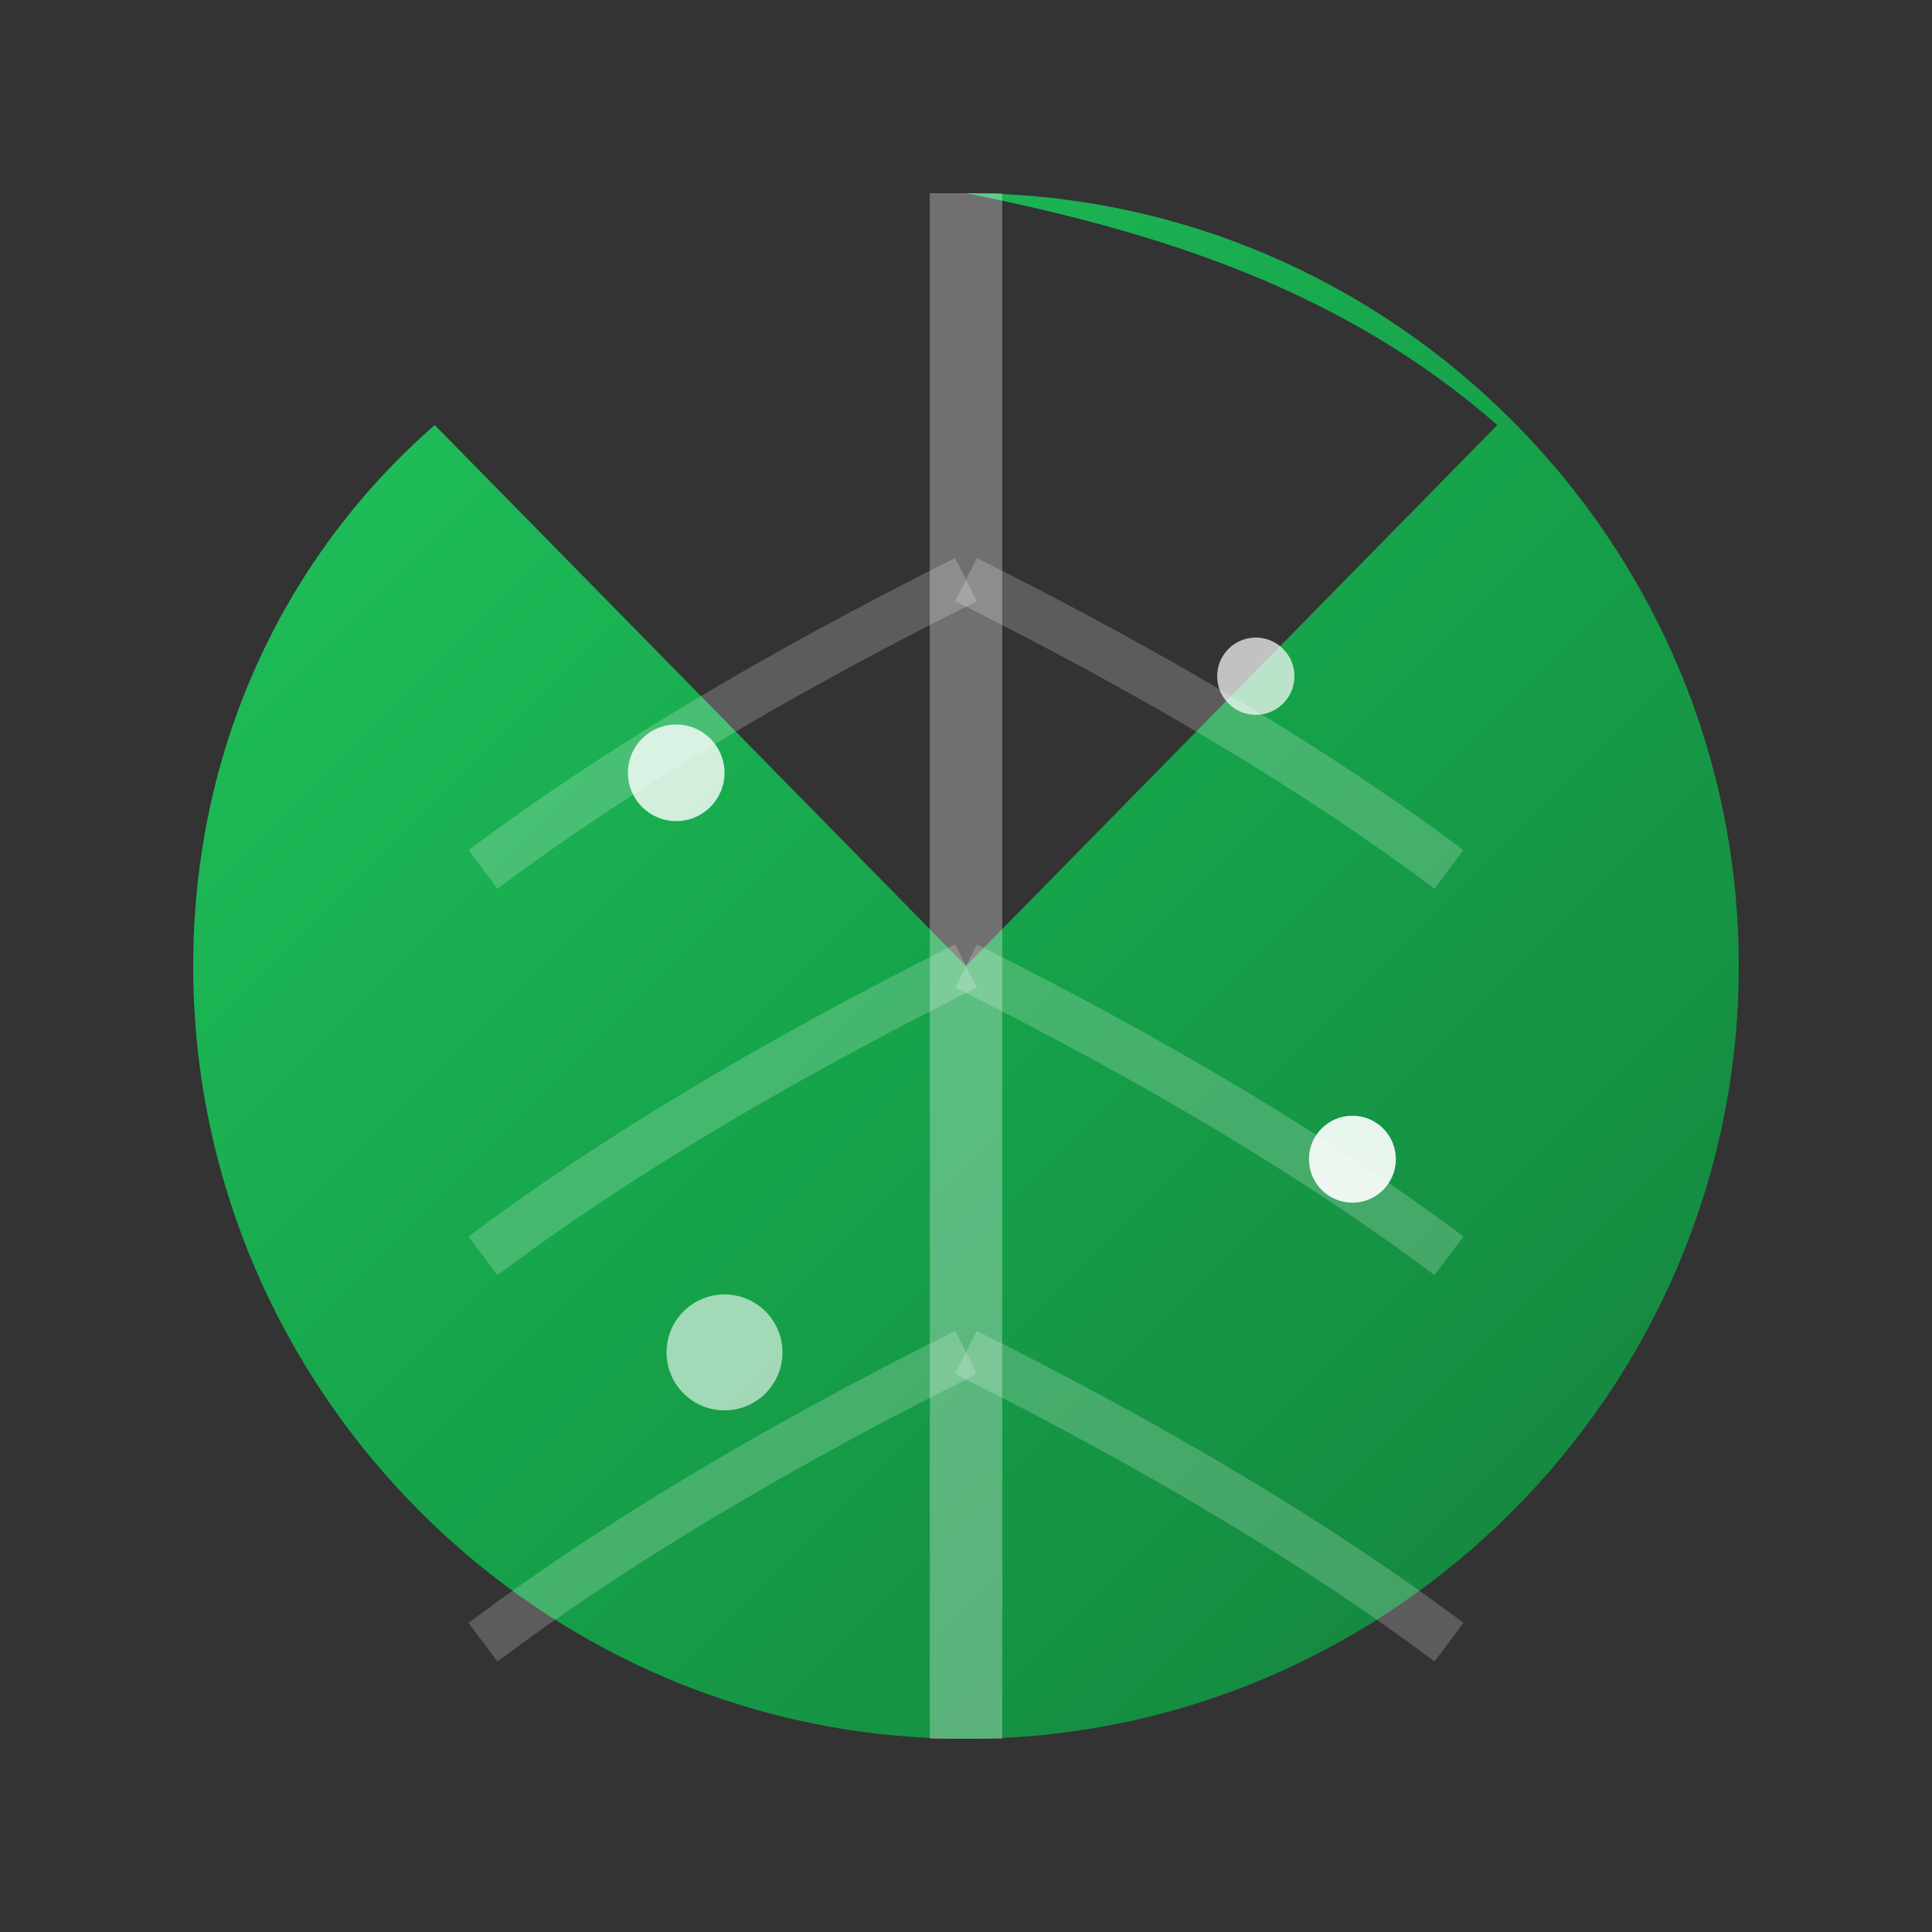
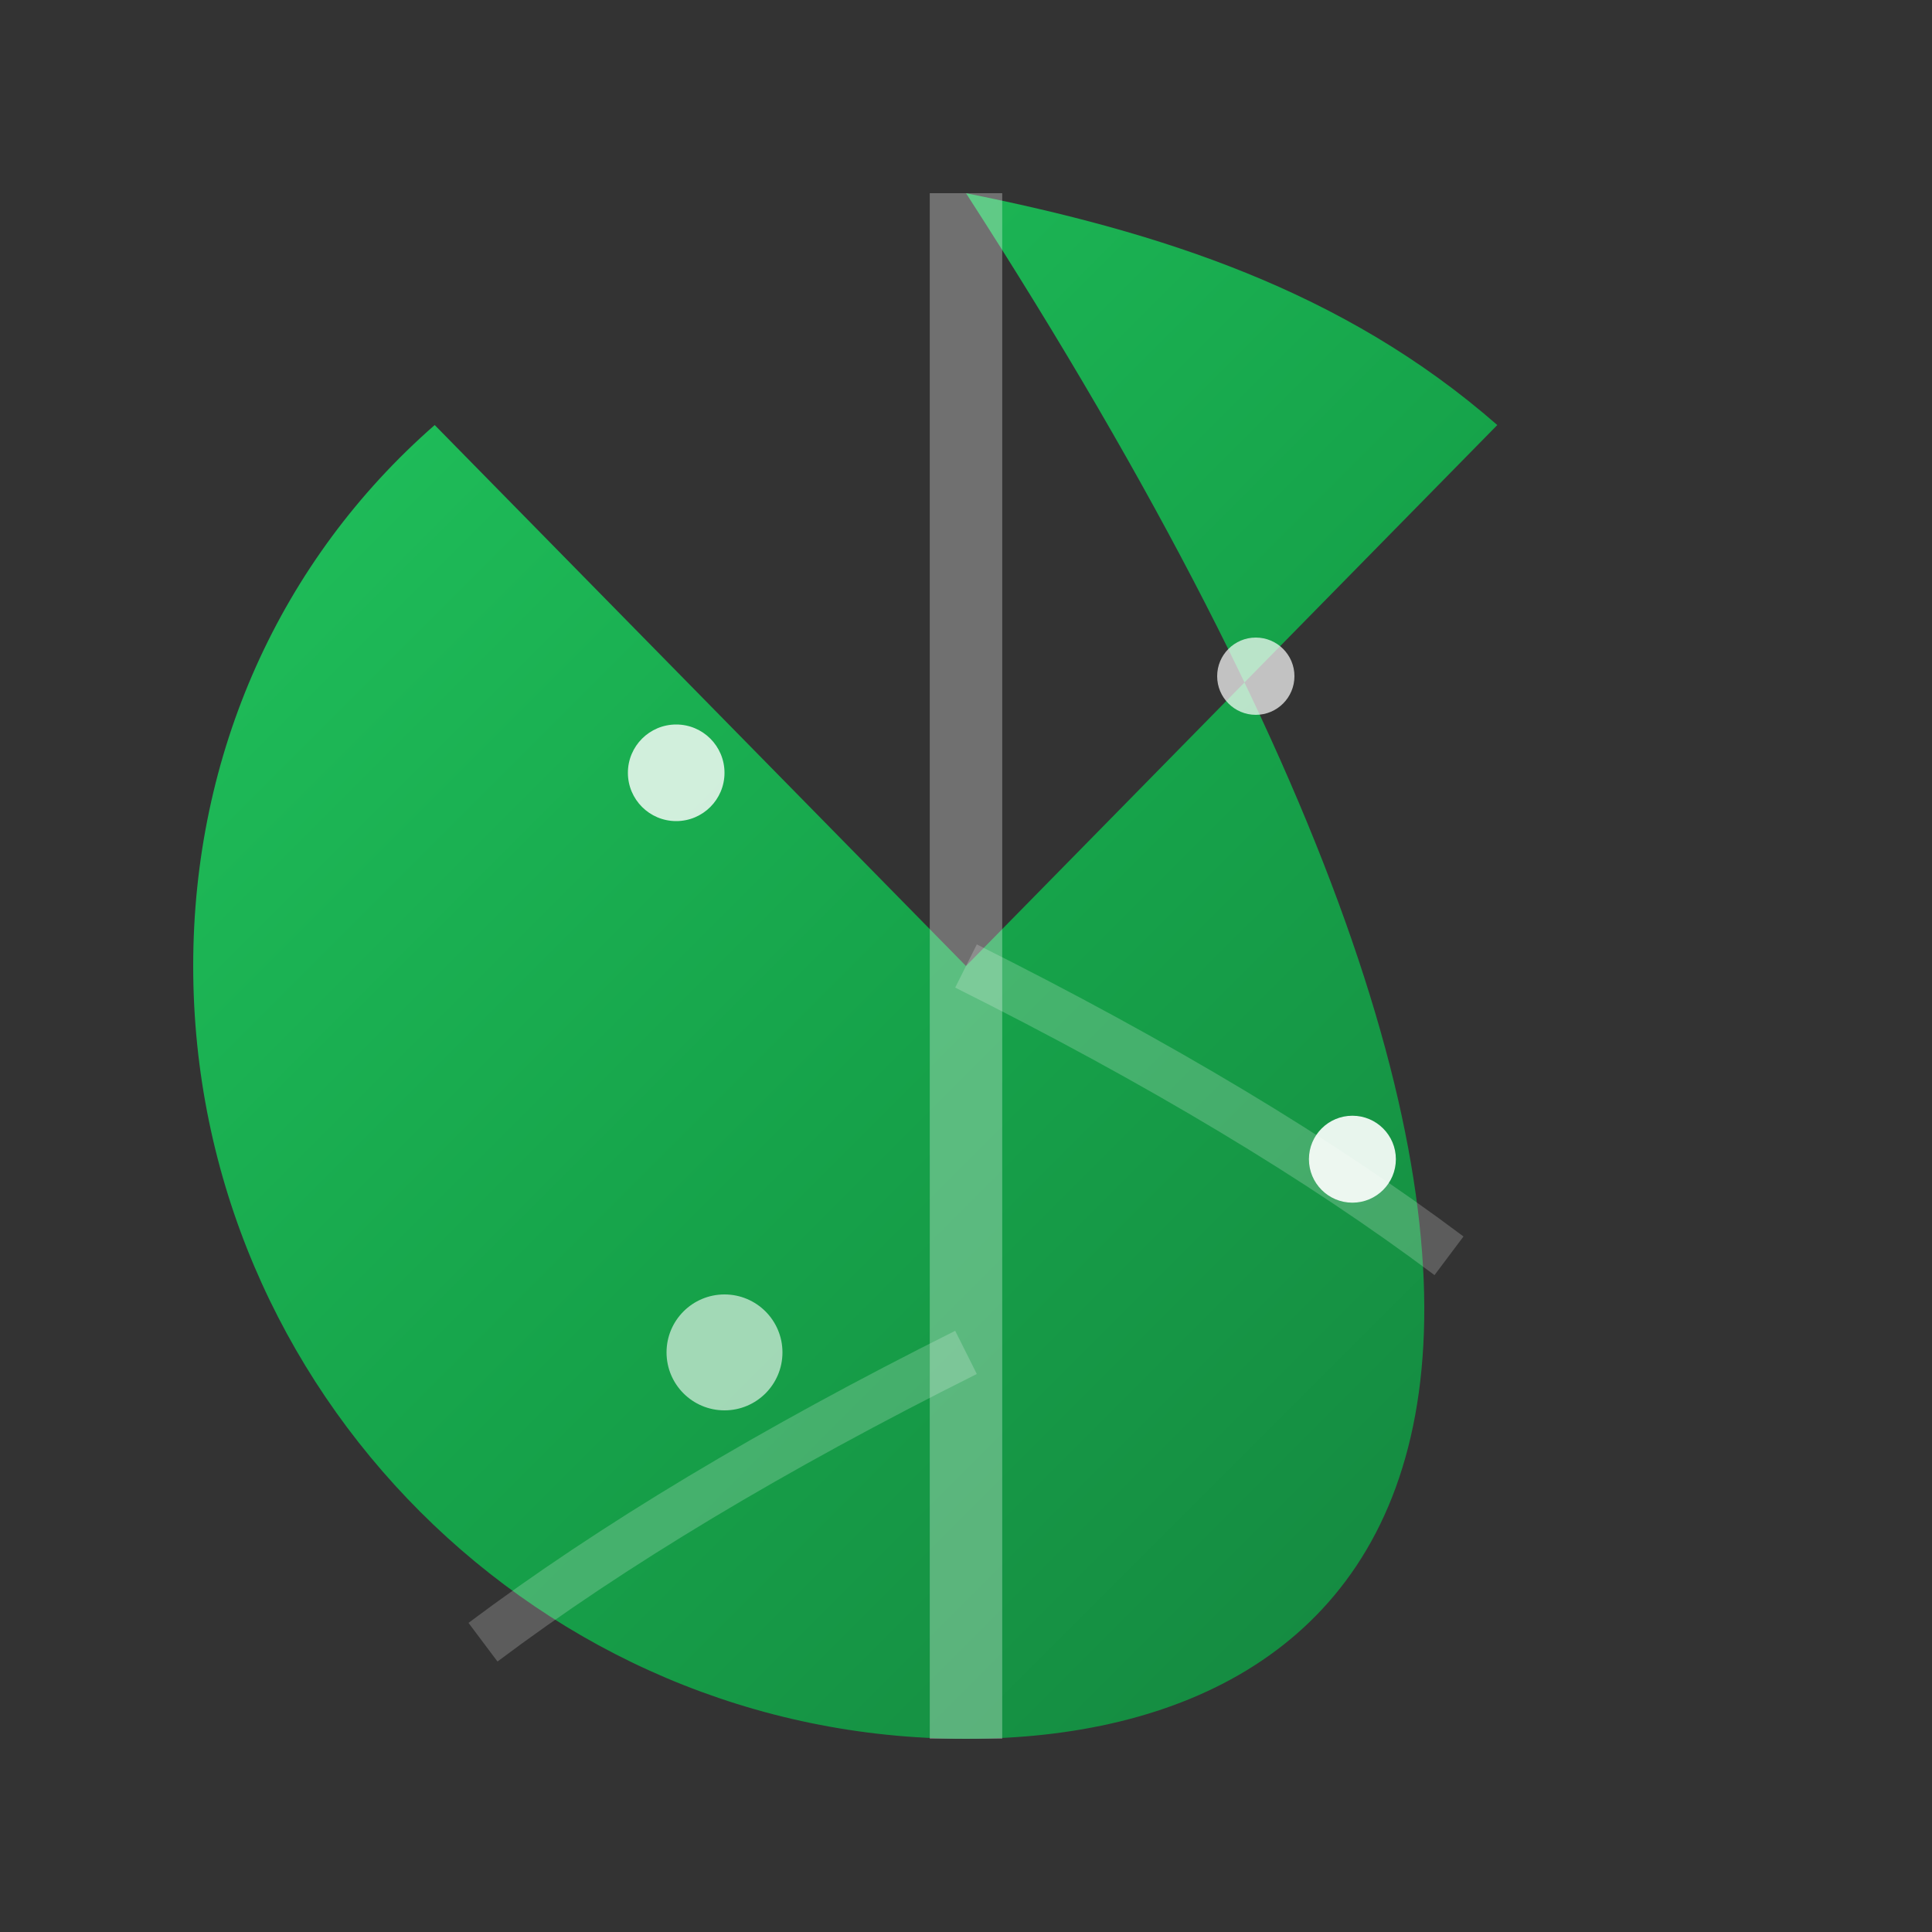
<svg xmlns="http://www.w3.org/2000/svg" width="40" height="40" viewBox="0 0 40 40" fill="none">
  <rect x="0" y="0" width="40" height="40" fill="#333333" stroke="none" />
  <defs>
    <linearGradient id="leaf-gradient" x1="0%" y1="0%" x2="100%" y2="100%">
      <stop offset="0%" style="stop-color:#22C55E" />
      <stop offset="50%" style="stop-color:#16A34A" />
      <stop offset="100%" style="stop-color:#15803D" />
    </linearGradient>
    <linearGradient id="stem-gradient" x1="0%" y1="0%" x2="100%" y2="100%">
      <stop offset="0%" style="stop-color:#16A34A" />
      <stop offset="100%" style="stop-color:#166534" />
    </linearGradient>
  </defs>
-   <path d="M20 4C28.8 4 36 11.2 36 20C36 28.8 28.8 36 20 36C11.2 36 4 28.8 4 20C4 15.6 5.8 11.6 9 8.8L20 20L31 8.8C27.8 6 24 4.8 20 4Z" fill="url(#leaf-gradient)" />
+   <path d="M20 4C36 28.8 28.8 36 20 36C11.2 36 4 28.8 4 20C4 15.6 5.8 11.6 9 8.8L20 20L31 8.8C27.8 6 24 4.8 20 4Z" fill="url(#leaf-gradient)" />
  <path d="M20 4 L20 36" stroke="rgba(255,255,255,0.3)" stroke-width="1.5" />
-   <path d="M20 12 Q14 15 10 18" stroke="rgba(255,255,255,0.2)" stroke-width="1" fill="none" />
-   <path d="M20 12 Q26 15 30 18" stroke="rgba(255,255,255,0.2)" stroke-width="1" fill="none" />
-   <path d="M20 20 Q14 23 10 26" stroke="rgba(255,255,255,0.2)" stroke-width="1" fill="none" />
  <path d="M20 20 Q26 23 30 26" stroke="rgba(255,255,255,0.2)" stroke-width="1" fill="none" />
  <path d="M20 28 Q14 31 10 34" stroke="rgba(255,255,255,0.2)" stroke-width="1" fill="none" />
-   <path d="M20 28 Q26 31 30 34" stroke="rgba(255,255,255,0.2)" stroke-width="1" fill="none" />
  <circle cx="14" cy="16" r="1" fill="rgba(255,255,255,0.8)">
    <animate attributeName="opacity" values="0.8;0.3;0.8" dur="2s" repeatCount="indefinite" />
  </circle>
  <circle cx="26" cy="14" r="0.8" fill="rgba(255,255,255,0.7)">
    <animate attributeName="opacity" values="0.7;0.2;0.7" dur="2.5s" repeatCount="indefinite" />
  </circle>
  <circle cx="15" cy="28" r="1.2" fill="rgba(255,255,255,0.6)">
    <animate attributeName="opacity" values="0.6;0.1;0.6" dur="1.8s" repeatCount="indefinite" />
  </circle>
  <circle cx="28" cy="24" r="0.9" fill="rgba(255,255,255,0.9)">
    <animate attributeName="opacity" values="0.9;0.4;0.9" dur="2.2s" repeatCount="indefinite" />
  </circle>
</svg>